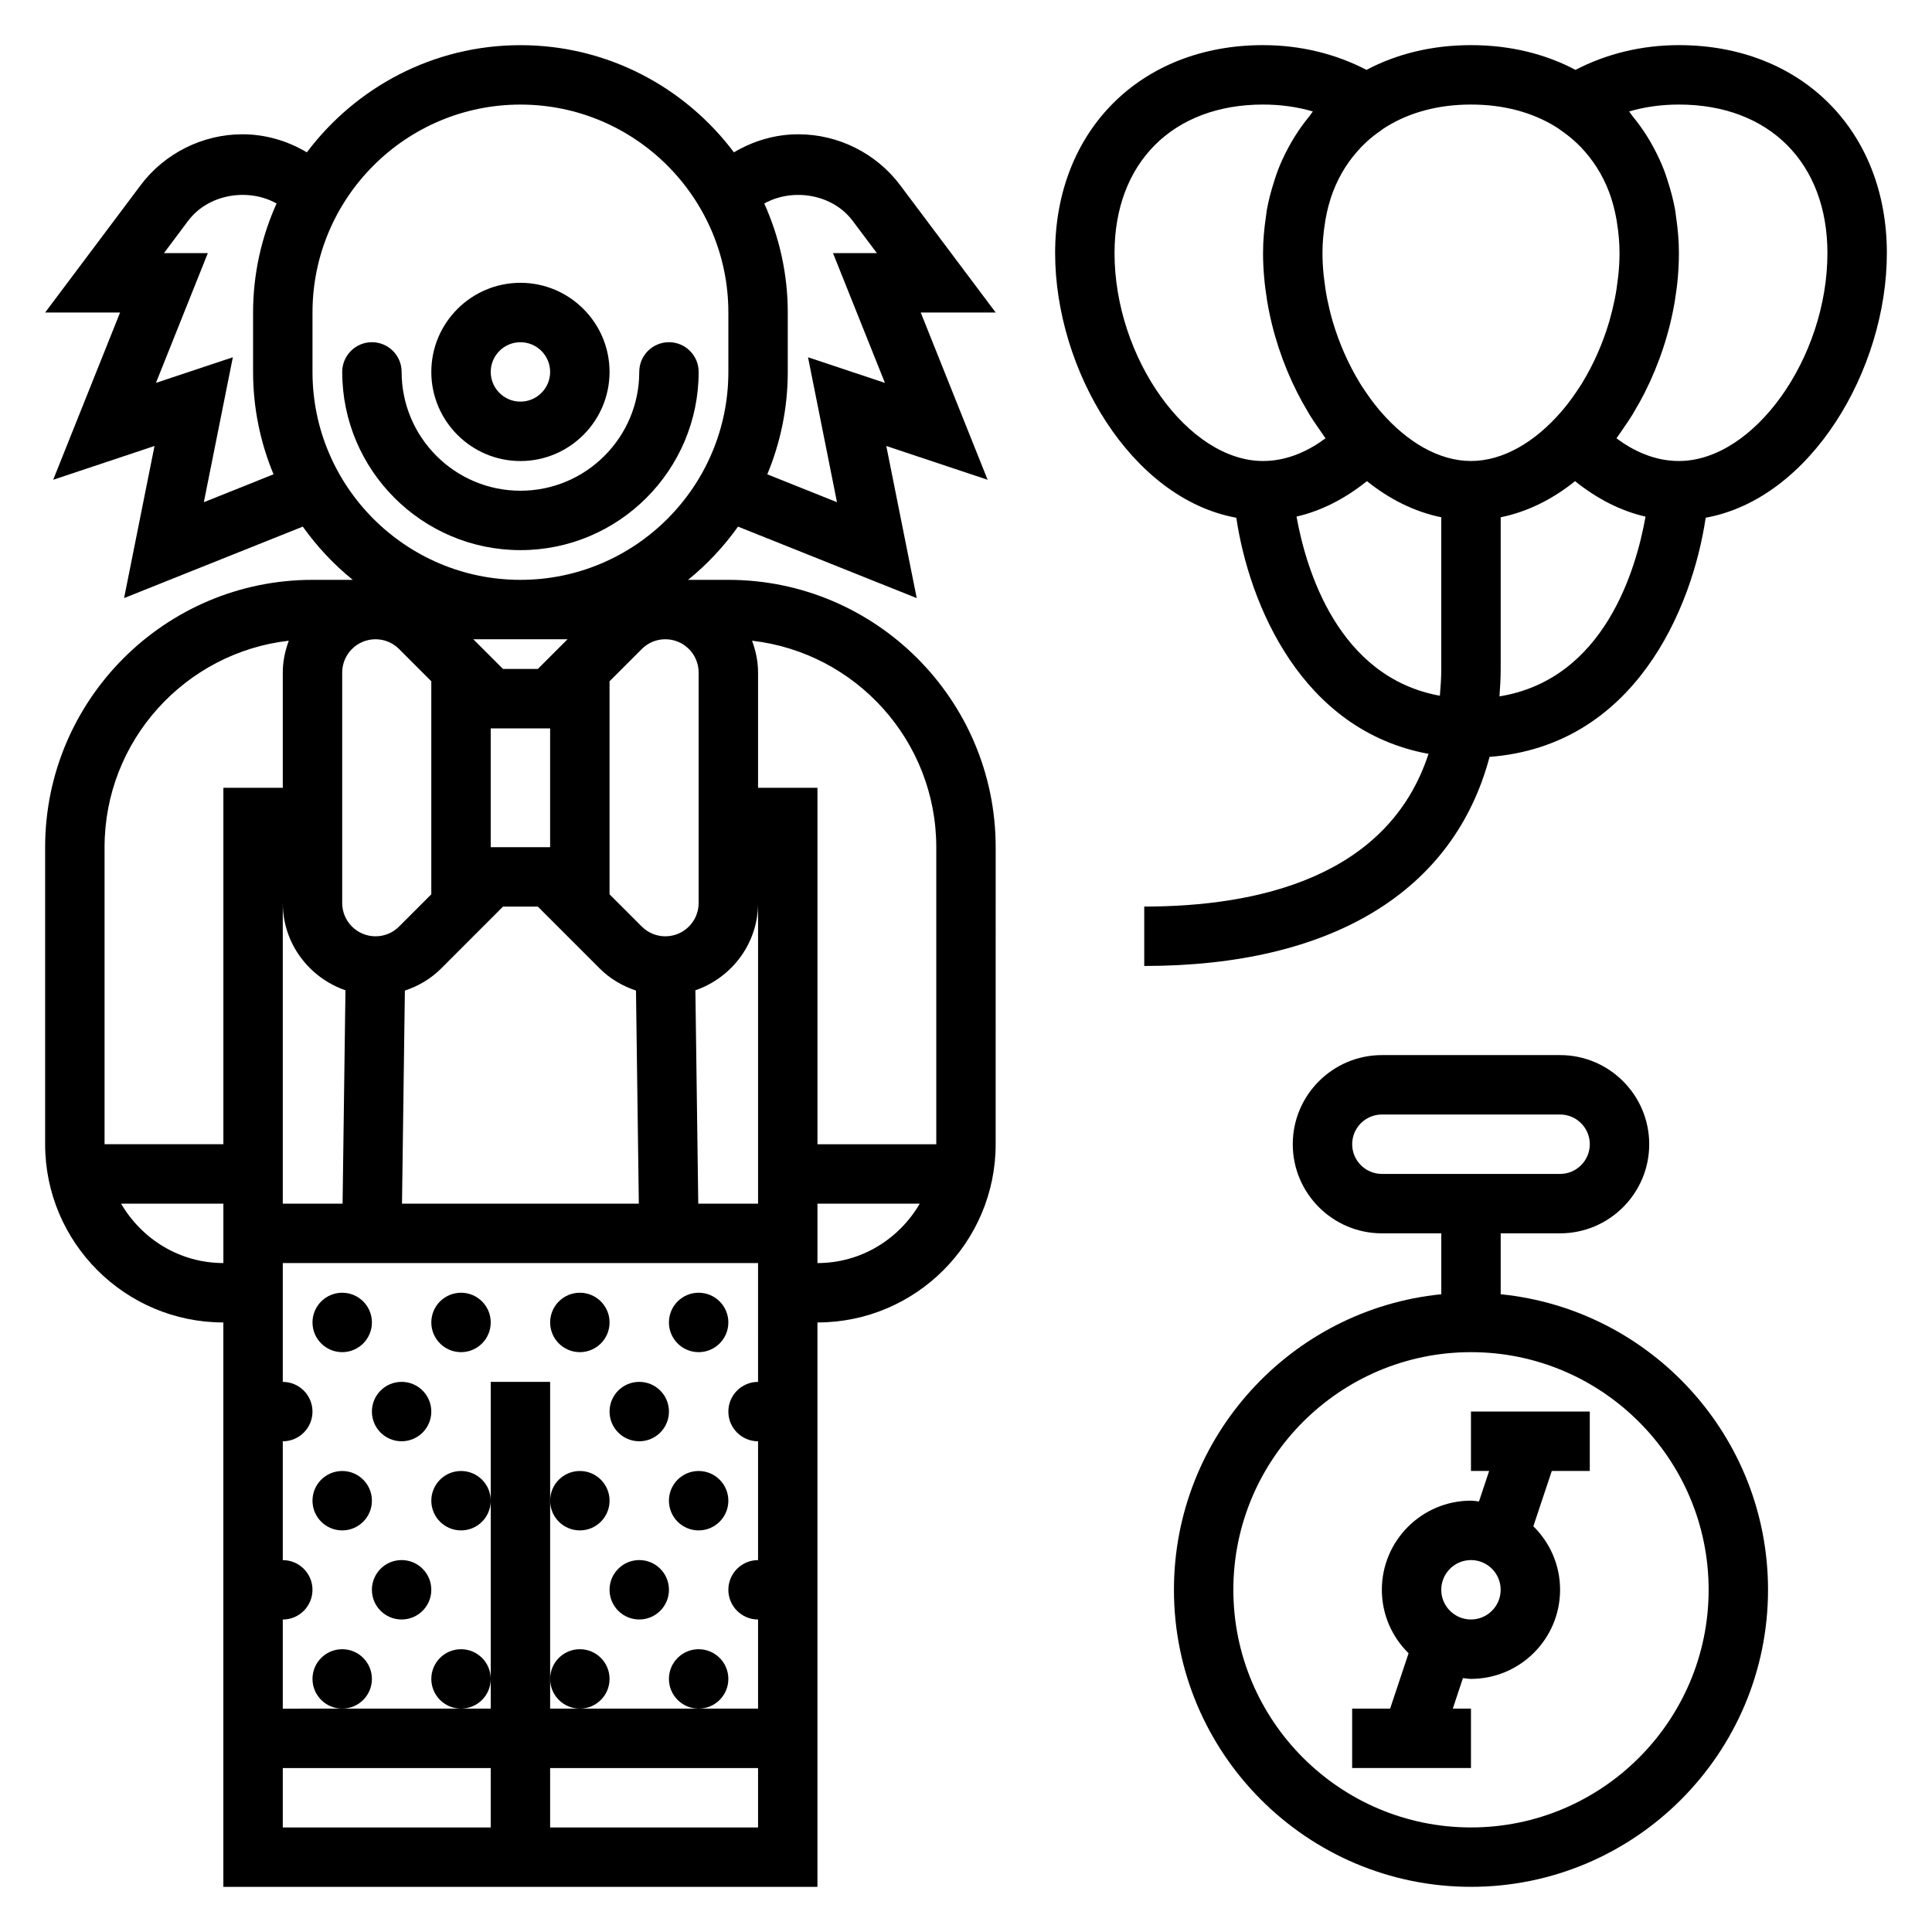
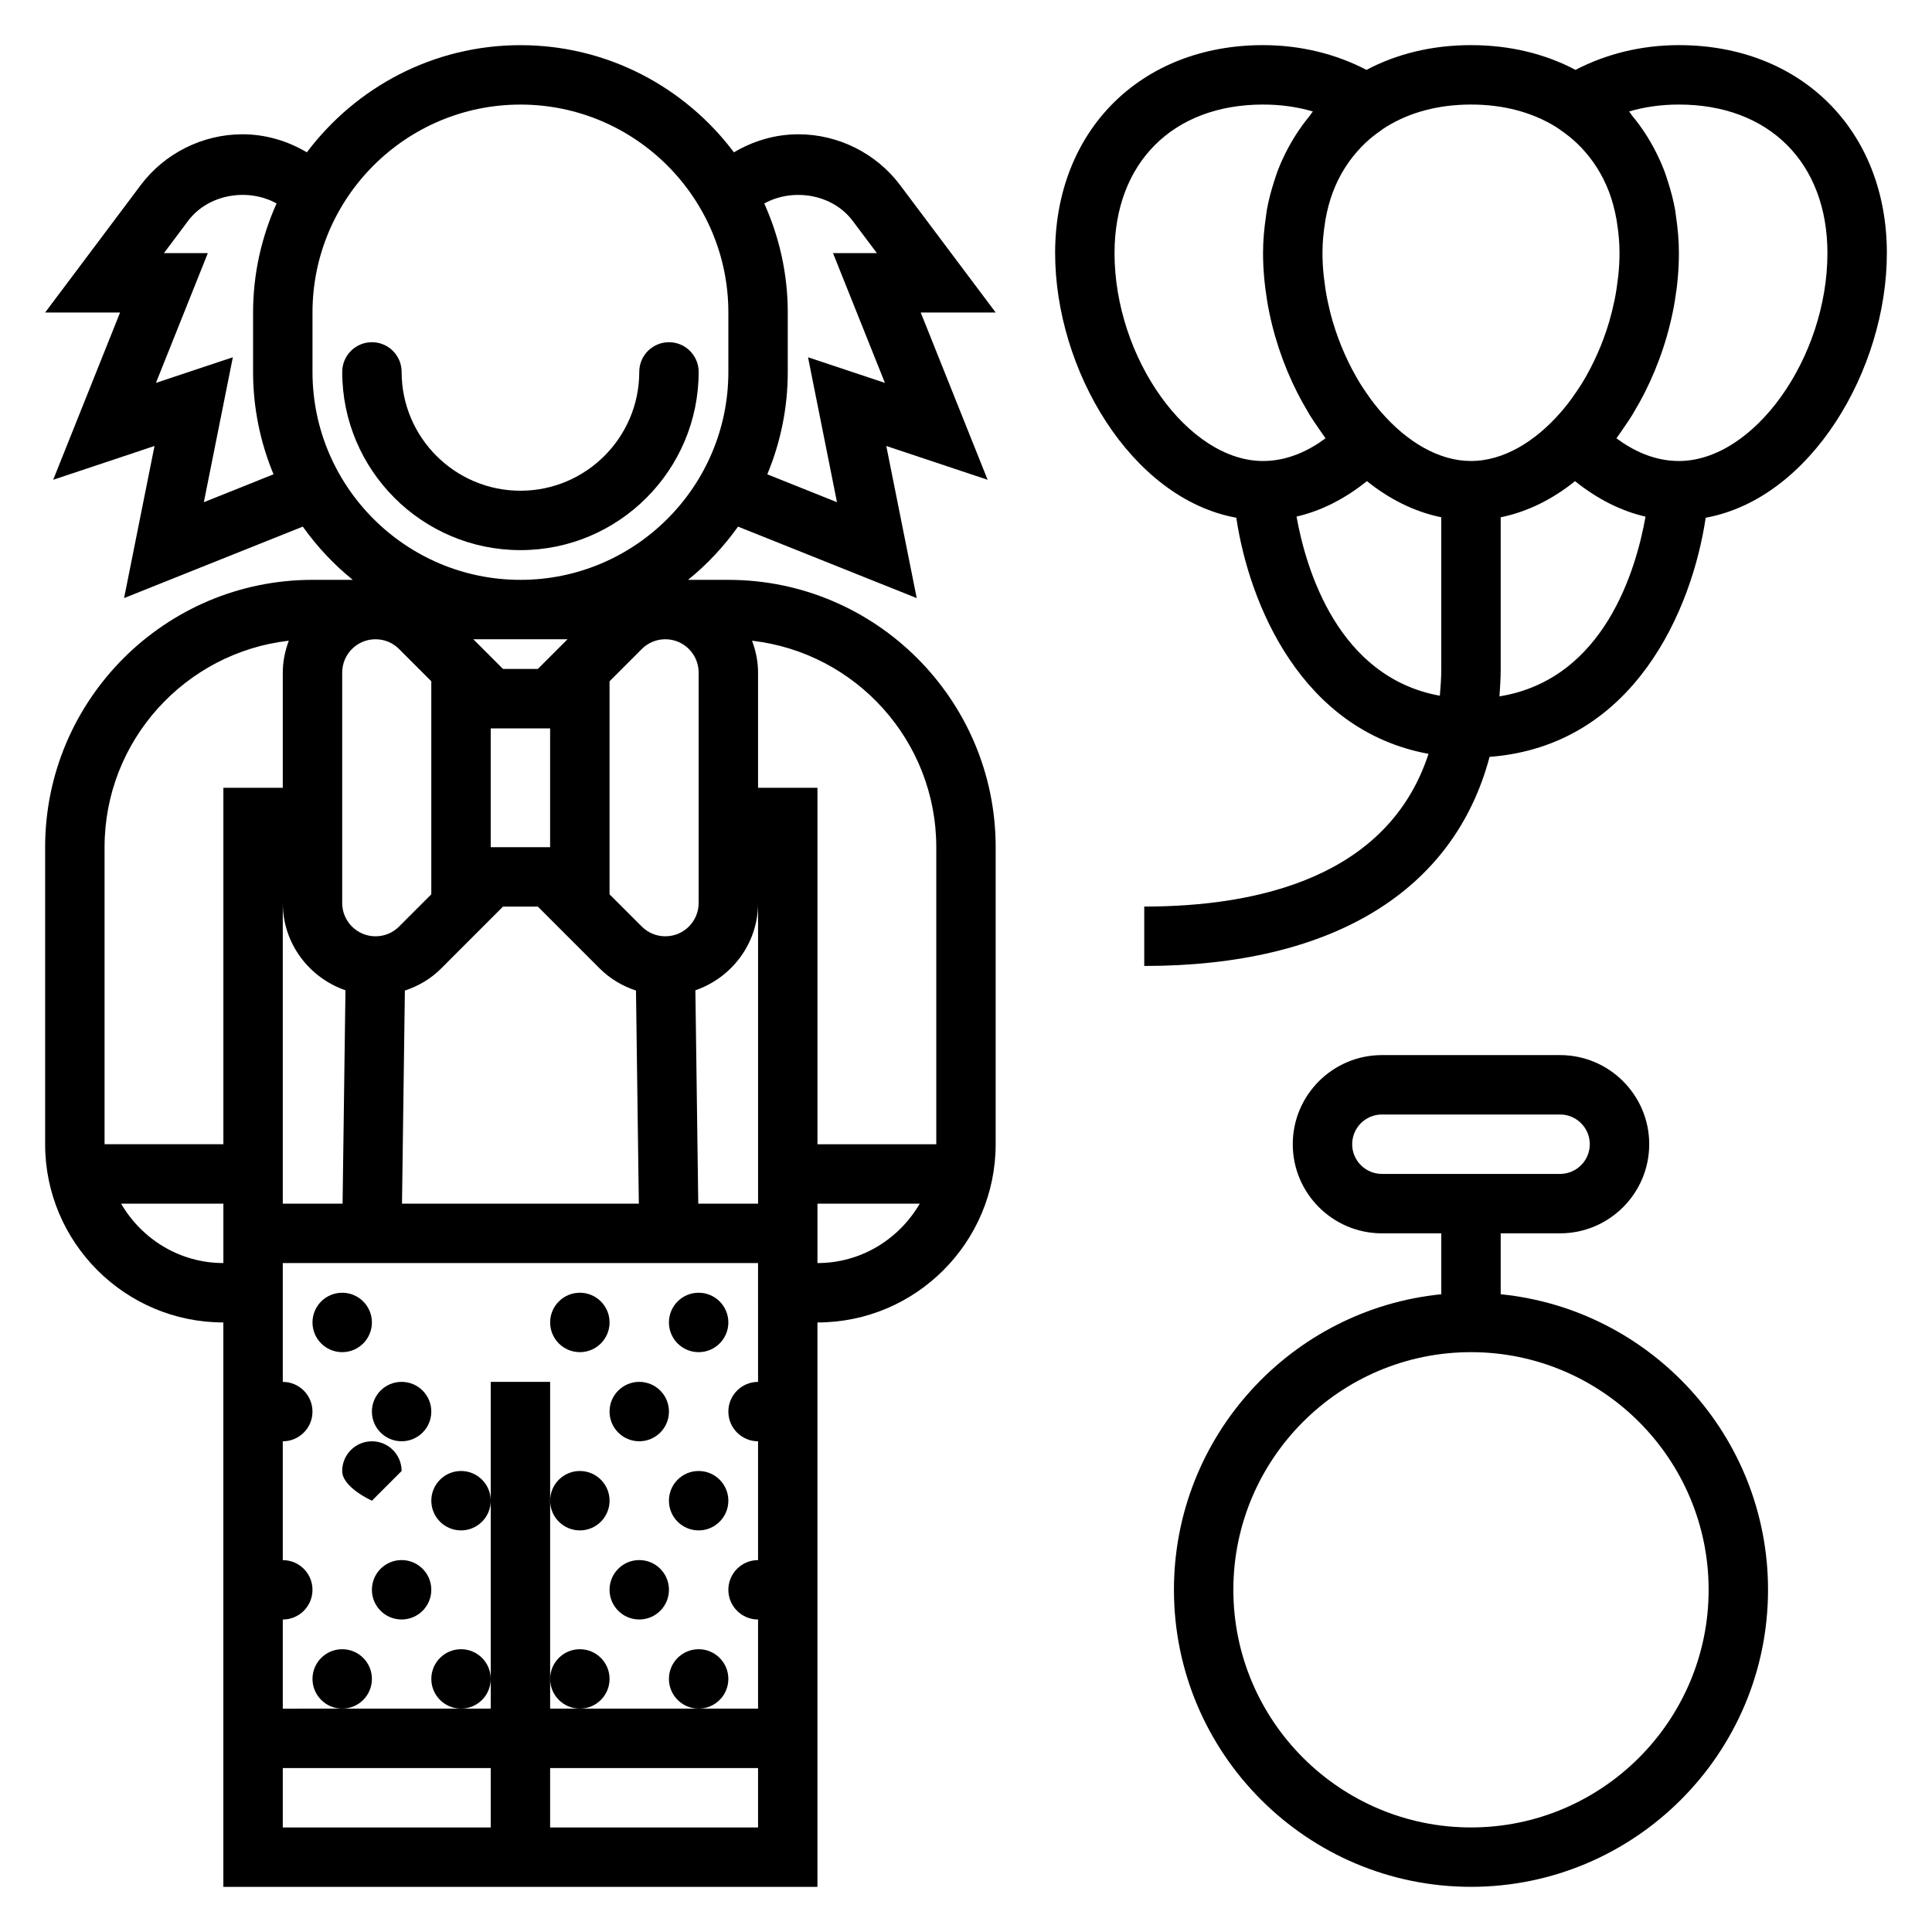
<svg xmlns="http://www.w3.org/2000/svg" fill="#000000" width="800px" height="800px" version="1.1" viewBox="144 144 512 512">
  <g>
-     <path d="m281.92 266.18c13.02 0 23.617-10.598 23.617-23.617 0-13.02-10.598-23.617-23.617-23.617s-23.617 10.598-23.617 23.617c0 13.02 10.598 23.617 23.617 23.617zm0-31.488c4.336 0 7.871 3.527 7.871 7.871s-3.535 7.871-7.871 7.871c-4.336 0-7.871-3.527-7.871-7.871 0-4.348 3.535-7.871 7.871-7.871z" />
    <path d="m313.41 242.56c0 17.367-14.121 31.488-31.488 31.488-17.367 0-31.488-14.121-31.488-31.488 0-4.352-3.527-7.871-7.871-7.871s-7.871 3.519-7.871 7.871c0 26.047 21.184 47.23 47.23 47.23s47.23-21.184 47.23-47.23c0-4.352-3.527-7.871-7.871-7.871s-7.871 3.516-7.871 7.871z" />
    <path d="m382.55 193.07c-6.328-8.438-16.406-13.484-26.961-13.484-6.133 0-11.949 1.738-17.09 4.785-12.934-17.207-33.449-28.402-56.586-28.402s-43.648 11.195-56.594 28.402c-5.129-3.047-10.957-4.785-17.082-4.785-10.555 0-20.633 5.047-26.961 13.484l-25.316 33.746h19.859l-17.727 44.328 26.852-8.957-8.062 40.312 47.359-18.941c3.762 5.281 8.203 10.035 13.242 14.105l-10.676 0.004c-39.062 0-70.848 31.781-70.848 70.848v78.719c0 26.047 21.184 47.23 47.23 47.23v149.57h157.44v-149.57c26.047 0 47.23-21.184 47.23-47.23l0.004-78.719c0-39.07-31.789-70.848-70.848-70.848h-10.676c5.039-4.07 9.477-8.824 13.242-14.105l47.359 18.941-8.062-40.312 26.852 8.957-17.73-44.332h19.863zm-166.06 76.625-18.469 7.391 7.684-38.406-20.379 6.785 13.754-34.391h-11.629l6.414-8.566c5.332-7.098 15.871-8.785 23.43-4.59-3.969 8.844-6.227 18.602-6.227 28.898v15.742c0 9.613 1.945 18.777 5.422 27.137zm18.195 52.539c0-4.863 3.957-8.824 8.824-8.824 2.363 0 4.574 0.914 6.242 2.582l8.547 8.551v56.457l-8.551 8.551c-1.664 1.668-3.879 2.578-6.238 2.578-4.867 0-8.824-3.957-8.824-8.824zm51.844-0.953h-9.227l-7.871-7.871h24.969zm3.258 15.746v31.488h-15.742v-31.488zm-12.484 47.23h9.227l16.422 16.422c2.731 2.731 6.031 4.637 9.59 5.832l0.754 56.469h-62.762l0.762-56.465c3.559-1.188 6.856-3.094 9.59-5.832zm-41.754 22.176-0.762 56.547h-15.848v-79.676c0 10.746 6.984 19.809 16.609 23.129zm-32.352 72.289c-11.602 0-21.648-6.375-27.109-15.742h27.109zm0-31.488h-31.488v-78.719c0-28.254 21.387-51.586 48.824-54.719-0.98 2.644-1.594 5.461-1.594 8.438v30.535h-15.742zm70.848 181.06h-55.105v-15.742h55.105zm70.848 0h-55.105v-15.742h55.105zm0-118.08c-4.344 0-7.871 3.527-7.871 7.871s3.527 7.871 7.871 7.871v31.488c-4.344 0-7.871 3.527-7.871 7.871s3.527 7.871 7.871 7.871v23.617h-55.102v-86.59h-15.742v86.59h-39.359l-15.75 0.004v-23.617c4.344 0 7.871-3.527 7.871-7.871s-3.527-7.871-7.871-7.871v-31.488c4.344 0 7.871-3.527 7.871-7.871s-3.527-7.871-7.871-7.871v-31.488h125.95zm15.742-31.488v-15.742h27.109c-5.461 9.367-15.504 15.742-27.109 15.742zm31.488-110.21v78.719h-31.488v-94.465h-15.742v-30.535c0-2.977-0.613-5.793-1.59-8.438 27.434 3.133 48.82 26.465 48.82 54.719zm-47.23 14.789v79.676h-15.848l-0.762-56.543c9.625-3.324 16.609-12.387 16.609-23.133zm-15.746-61.07v61.07c0 4.867-3.957 8.824-8.824 8.824-2.363 0-4.574-0.914-6.242-2.582l-8.547-8.547v-56.457l8.551-8.551c1.668-1.668 3.879-2.582 6.238-2.582 4.867 0 8.824 3.961 8.824 8.824zm7.875-79.672c0 30.379-24.719 55.105-55.105 55.105s-55.105-24.727-55.105-55.105v-15.742c0-30.379 24.719-55.105 55.105-55.105s55.105 24.727 55.105 55.105zm28.785 34.527-18.469-7.391c3.481-8.363 5.426-17.527 5.426-27.137v-15.742c0-10.297-2.258-20.059-6.227-28.891 7.566-4.203 18.098-2.519 23.418 4.59l6.426 8.555h-11.629l13.762 34.395-20.379-6.785z" />
    <path d="m242.56 494.46c0 4.348-3.523 7.875-7.871 7.875s-7.875-3.527-7.875-7.875c0-4.348 3.527-7.871 7.875-7.871s7.871 3.523 7.871 7.871" />
-     <path d="m274.05 494.46c0 4.348-3.523 7.875-7.871 7.875-4.348 0-7.875-3.527-7.875-7.875 0-4.348 3.527-7.871 7.875-7.871 4.348 0 7.871 3.523 7.871 7.871" />
    <path d="m337.02 494.46c0 4.348-3.527 7.875-7.875 7.875-4.348 0-7.871-3.527-7.871-7.875 0-4.348 3.523-7.871 7.871-7.871 4.348 0 7.875 3.523 7.875 7.871" />
    <path d="m305.54 494.46c0 4.348-3.523 7.875-7.871 7.875-4.348 0-7.875-3.527-7.875-7.875 0-4.348 3.527-7.871 7.875-7.871 4.348 0 7.871 3.523 7.871 7.871" />
    <path d="m258.3 518.08c0 4.348-3.523 7.871-7.871 7.871-4.348 0-7.871-3.523-7.871-7.871s3.523-7.871 7.871-7.871c4.348 0 7.871 3.523 7.871 7.871" />
    <path d="m321.28 518.08c0 4.348-3.523 7.871-7.871 7.871s-7.871-3.523-7.871-7.871 3.523-7.871 7.871-7.871 7.871 3.523 7.871 7.871" />
-     <path d="m242.56 541.7c0 4.348-3.523 7.871-7.871 7.871s-7.875-3.523-7.875-7.871c0-4.348 3.527-7.871 7.875-7.871s7.871 3.523 7.871 7.871" />
+     <path d="m242.56 541.7s-7.875-3.523-7.875-7.871c0-4.348 3.527-7.871 7.875-7.871s7.871 3.523 7.871 7.871" />
    <path d="m274.05 541.7c0 4.348-3.523 7.871-7.871 7.871-4.348 0-7.875-3.523-7.875-7.871 0-4.348 3.527-7.871 7.875-7.871 4.348 0 7.871 3.523 7.871 7.871" />
    <path d="m337.02 541.7c0 4.348-3.527 7.871-7.875 7.871-4.348 0-7.871-3.523-7.871-7.871 0-4.348 3.523-7.871 7.871-7.871 4.348 0 7.875 3.523 7.875 7.871" />
    <path d="m305.54 541.7c0 4.348-3.523 7.871-7.871 7.871-4.348 0-7.875-3.523-7.875-7.871 0-4.348 3.527-7.871 7.875-7.871 4.348 0 7.871 3.523 7.871 7.871" />
    <path d="m258.3 565.31c0 4.348-3.523 7.871-7.871 7.871-4.348 0-7.871-3.523-7.871-7.871s3.523-7.875 7.871-7.875c4.348 0 7.871 3.527 7.871 7.875" />
    <path d="m321.28 565.31c0 4.348-3.523 7.871-7.871 7.871s-7.871-3.523-7.871-7.871 3.523-7.875 7.871-7.875 7.871 3.527 7.871 7.875" />
    <path d="m242.56 588.93c0 4.348-3.523 7.875-7.871 7.875s-7.875-3.527-7.875-7.875c0-4.348 3.527-7.871 7.875-7.871s7.871 3.523 7.871 7.871" />
    <path d="m274.05 588.93c0 4.348-3.523 7.875-7.871 7.875-4.348 0-7.875-3.527-7.875-7.875 0-4.348 3.527-7.871 7.875-7.871 4.348 0 7.871 3.523 7.871 7.871" />
    <path d="m337.02 588.93c0 4.348-3.527 7.875-7.875 7.875-4.348 0-7.871-3.527-7.871-7.875 0-4.348 3.523-7.871 7.871-7.871 4.348 0 7.875 3.523 7.875 7.871" />
    <path d="m305.54 588.93c0 4.348-3.523 7.875-7.871 7.875-4.348 0-7.875-3.527-7.875-7.875 0-4.348 3.527-7.871 7.875-7.871 4.348 0 7.871 3.523 7.871 7.871" />
    <path d="m588.93 155.96c-9.973 0-19.293 2.34-27.41 6.559-7.957-4.219-17.316-6.559-27.691-6.559s-19.734 2.34-27.695 6.559c-8.117-4.219-17.438-6.559-27.41-6.559-32.449 0-55.105 22.664-55.105 55.105 0 30.875 20.105 65.062 48.012 70.141 3.387 22.773 17.152 56.355 50.941 62.574-10.691 32.762-45.367 40.469-75.336 40.469v15.742c49.949 0 82.098-19.926 91.512-55.41 38.43-2.922 53.695-39.227 57.277-63.379 27.906-5.074 48.012-39.262 48.012-70.137 0-32.441-22.656-55.105-55.105-55.105zm-93.801 47.129c0.047-0.309 0.086-0.621 0.141-0.93 0.465-2.566 1.109-5.023 1.977-7.312 0.008-0.016 0.016-0.031 0.023-0.047 1.723-4.551 4.273-8.477 7.438-11.793 0.379-0.387 0.762-0.77 1.156-1.141 1.266-1.203 2.652-2.297 4.109-3.297 0.203-0.133 0.379-0.301 0.582-0.434l0.844-0.543c6.133-3.785 13.699-5.887 22.43-5.887s16.297 2.102 22.426 5.879l0.844 0.543c0.203 0.133 0.379 0.301 0.582 0.434 1.457 1.008 2.844 2.094 4.109 3.297 0.402 0.371 0.781 0.754 1.156 1.141 3.164 3.312 5.715 7.242 7.438 11.793 0.008 0.016 0.016 0.031 0.023 0.047 0.867 2.289 1.512 4.746 1.977 7.312 0.055 0.309 0.094 0.621 0.141 0.93 0.41 2.551 0.664 5.199 0.664 7.984 0 1.93-0.109 3.871-0.309 5.824-0.031 0.309-0.078 0.613-0.117 0.922-0.195 1.715-0.441 3.441-0.781 5.156-0.039 0.203-0.086 0.41-0.125 0.613-0.379 1.859-0.836 3.699-1.363 5.535-0.023 0.086-0.047 0.172-0.078 0.262-1.684 5.691-4.117 11.156-7.109 16.09-0.504 0.82-1.031 1.605-1.566 2.387-0.402 0.59-0.805 1.18-1.219 1.754-0.707 0.969-1.441 1.922-2.195 2.816-0.219 0.27-0.449 0.52-0.668 0.781-6.875 7.918-15.312 12.965-23.828 12.965s-16.957-5.047-23.836-12.973c-0.219-0.262-0.449-0.512-0.668-0.781-0.754-0.906-1.48-1.852-2.195-2.816-0.418-0.574-0.82-1.156-1.219-1.754-0.535-0.781-1.062-1.566-1.566-2.387-2.992-4.938-5.422-10.398-7.109-16.09-0.023-0.086-0.047-0.172-0.078-0.262-0.535-1.828-0.984-3.676-1.363-5.535-0.039-0.203-0.086-0.41-0.125-0.613-0.34-1.715-0.582-3.441-0.781-5.156-0.031-0.309-0.086-0.605-0.117-0.922-0.191-1.945-0.305-3.887-0.305-5.816 0-2.785 0.254-5.434 0.664-7.977zm-55.766 7.977c0-23.906 15.445-39.359 39.359-39.359 4.644 0 9.086 0.621 13.203 1.836-0.332 0.371-0.551 0.82-0.867 1.195-1.371 1.645-2.629 3.387-3.785 5.211-0.652 1.031-1.258 2.086-1.844 3.164-1.039 1.93-1.977 3.93-2.777 6.016-0.371 0.969-0.676 1.953-1 2.953-0.789 2.457-1.465 4.977-1.938 7.621-0.094 0.559-0.148 1.133-0.227 1.699-0.465 3.121-0.766 6.324-0.766 9.664 0 2.109 0.094 4.234 0.285 6.359 0.172 2.016 0.441 4.039 0.762 6.055 0.016 0.078 0.016 0.156 0.031 0.234 1.402 8.461 4.164 16.781 8.016 24.387 0.016 0.023 0.023 0.055 0.039 0.078 0.82 1.621 1.707 3.188 2.629 4.738 0.203 0.348 0.395 0.699 0.605 1.047 0.754 1.227 1.559 2.402 2.379 3.574 0.441 0.637 0.867 1.289 1.324 1.914 0.164 0.227 0.316 0.48 0.488 0.699-4.438 3.293-10.062 6.019-16.559 6.019-19.859 0-39.359-27.301-39.359-55.105zm86.215 117.31c-27.086-4.922-35.496-33.637-37.984-47.477 6.519-1.496 12.801-4.699 18.656-9.391 5.902 4.746 12.539 8.109 19.703 9.574v40.191c0 2.488-0.18 4.805-0.375 7.102zm15.797 0.172c0.176-2.383 0.324-4.777 0.324-7.273v-40.188c7.164-1.465 13.809-4.824 19.703-9.574 5.856 4.699 12.148 7.902 18.68 9.398-2.473 13.961-10.902 43.129-38.707 47.637zm47.555-62.375c-6.496 0-12.121-2.723-16.555-6.016 0.172-0.227 0.316-0.473 0.488-0.699 0.457-0.621 0.883-1.266 1.324-1.914 0.812-1.172 1.621-2.348 2.379-3.574 0.211-0.34 0.402-0.699 0.605-1.047 0.922-1.551 1.812-3.117 2.629-4.738 0.016-0.023 0.023-0.055 0.039-0.078 3.848-7.613 6.613-15.926 8.016-24.387 0.016-0.078 0.016-0.156 0.031-0.234 0.332-2.016 0.598-4.031 0.762-6.055 0.188-2.129 0.281-4.254 0.281-6.363 0-3.336-0.301-6.543-0.762-9.668-0.078-0.566-0.133-1.141-0.227-1.699-0.473-2.637-1.141-5.164-1.938-7.621-0.316-1-0.629-1.992-1-2.953-0.805-2.094-1.746-4.086-2.777-6.016-0.582-1.078-1.188-2.133-1.844-3.164-1.156-1.828-2.418-3.566-3.785-5.211-0.316-0.379-0.543-0.828-0.867-1.195 4.117-1.211 8.555-1.832 13.199-1.832 23.914 0 39.359 15.453 39.359 39.359 0.004 27.805-19.496 55.105-39.359 55.105z" />
    <path d="m541.7 486.99v-16.145h15.742c13.02 0 23.617-10.598 23.617-23.617s-10.598-23.617-23.617-23.617h-47.23c-13.02 0-23.617 10.598-23.617 23.617s10.598 23.617 23.617 23.617h15.742v16.145c-39.723 3.969-70.848 37.574-70.848 78.32 0 43.406 35.312 78.719 78.719 78.719s78.719-35.312 78.719-78.719c0.004-40.746-31.121-74.359-70.844-78.32zm-31.488-31.891c-4.336 0-7.871-3.527-7.871-7.871s3.535-7.871 7.871-7.871h47.23c4.336 0 7.871 3.527 7.871 7.871s-3.535 7.871-7.871 7.871zm23.617 173.19c-34.723 0-62.977-28.254-62.977-62.977s28.254-62.977 62.977-62.977c34.723 0 62.977 28.254 62.977 62.977s-28.254 62.977-62.977 62.977z" />
-     <path d="m533.82 533.82h4.816l-2.691 8.086c-0.711-0.066-1.402-0.215-2.125-0.215-13.02 0-23.617 10.598-23.617 23.617 0 6.59 2.723 12.539 7.086 16.824l-4.891 14.664h-10.066v15.742h31.488v-15.742h-4.816l2.691-8.086c0.707 0.062 1.398 0.211 2.125 0.211 13.02 0 23.617-10.598 23.617-23.617 0-6.59-2.723-12.539-7.086-16.824l4.887-14.66h10.07v-15.742h-31.488zm7.871 31.488c0 4.344-3.535 7.871-7.871 7.871-4.336 0-7.871-3.527-7.871-7.871s3.535-7.871 7.871-7.871c4.336-0.004 7.871 3.523 7.871 7.871z" />
  </g>
</svg>